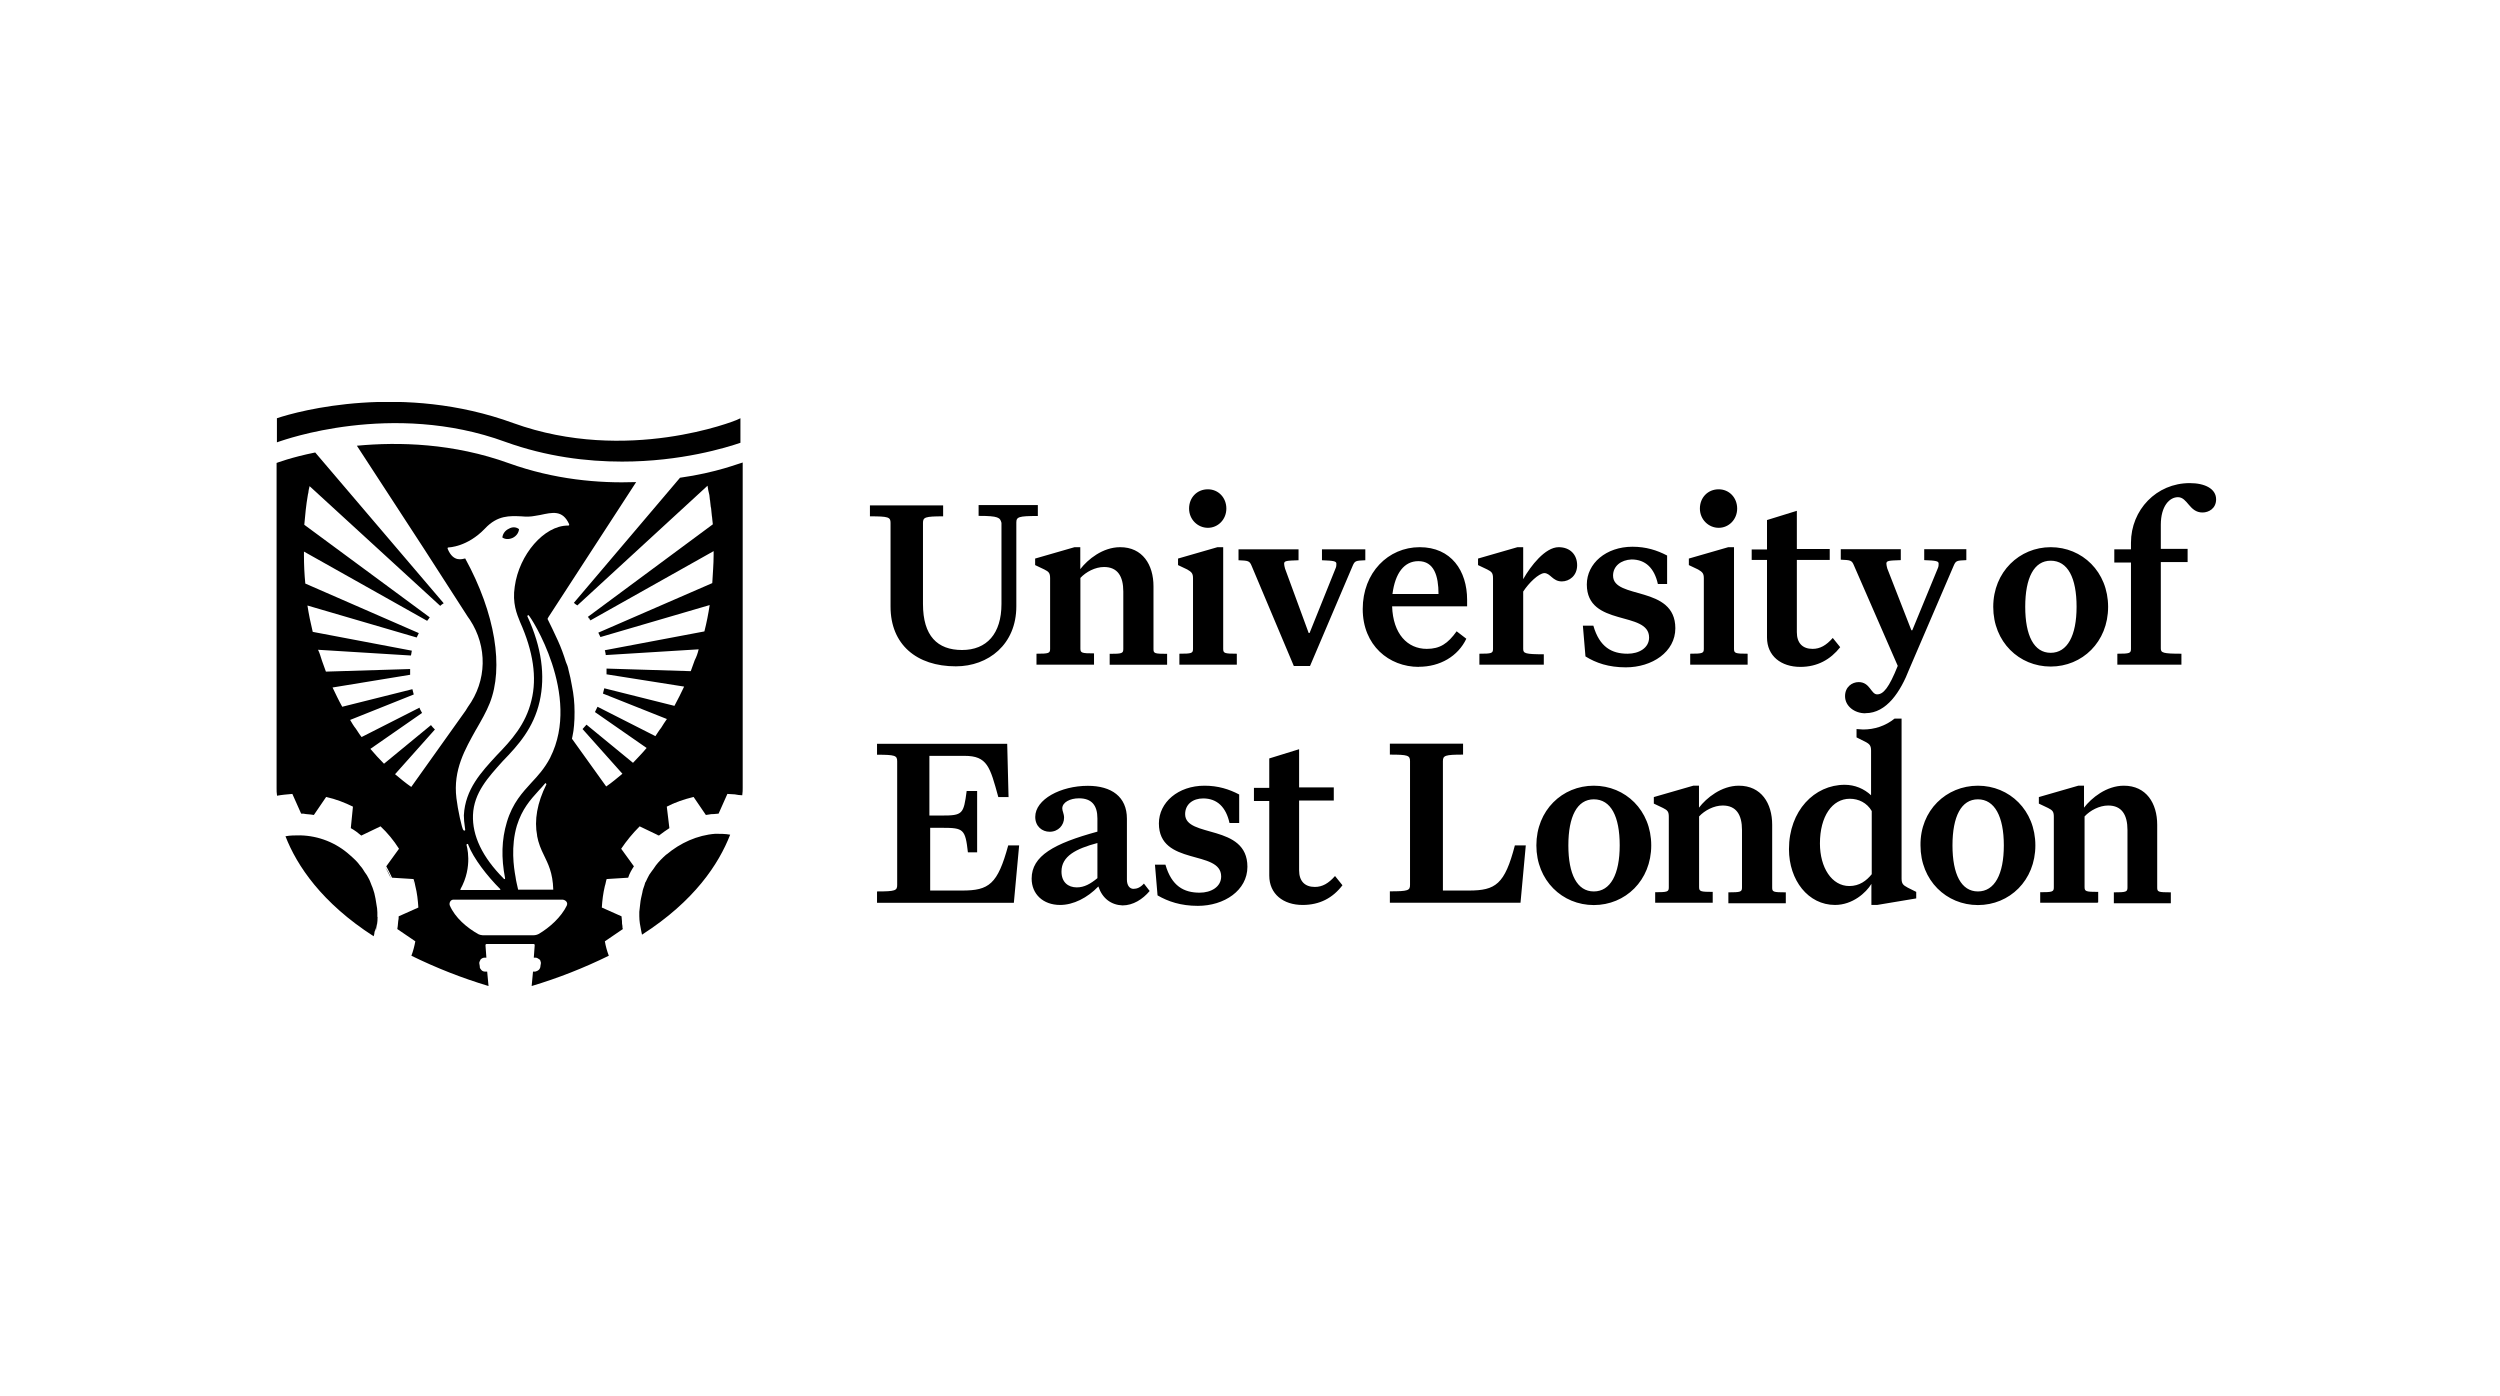
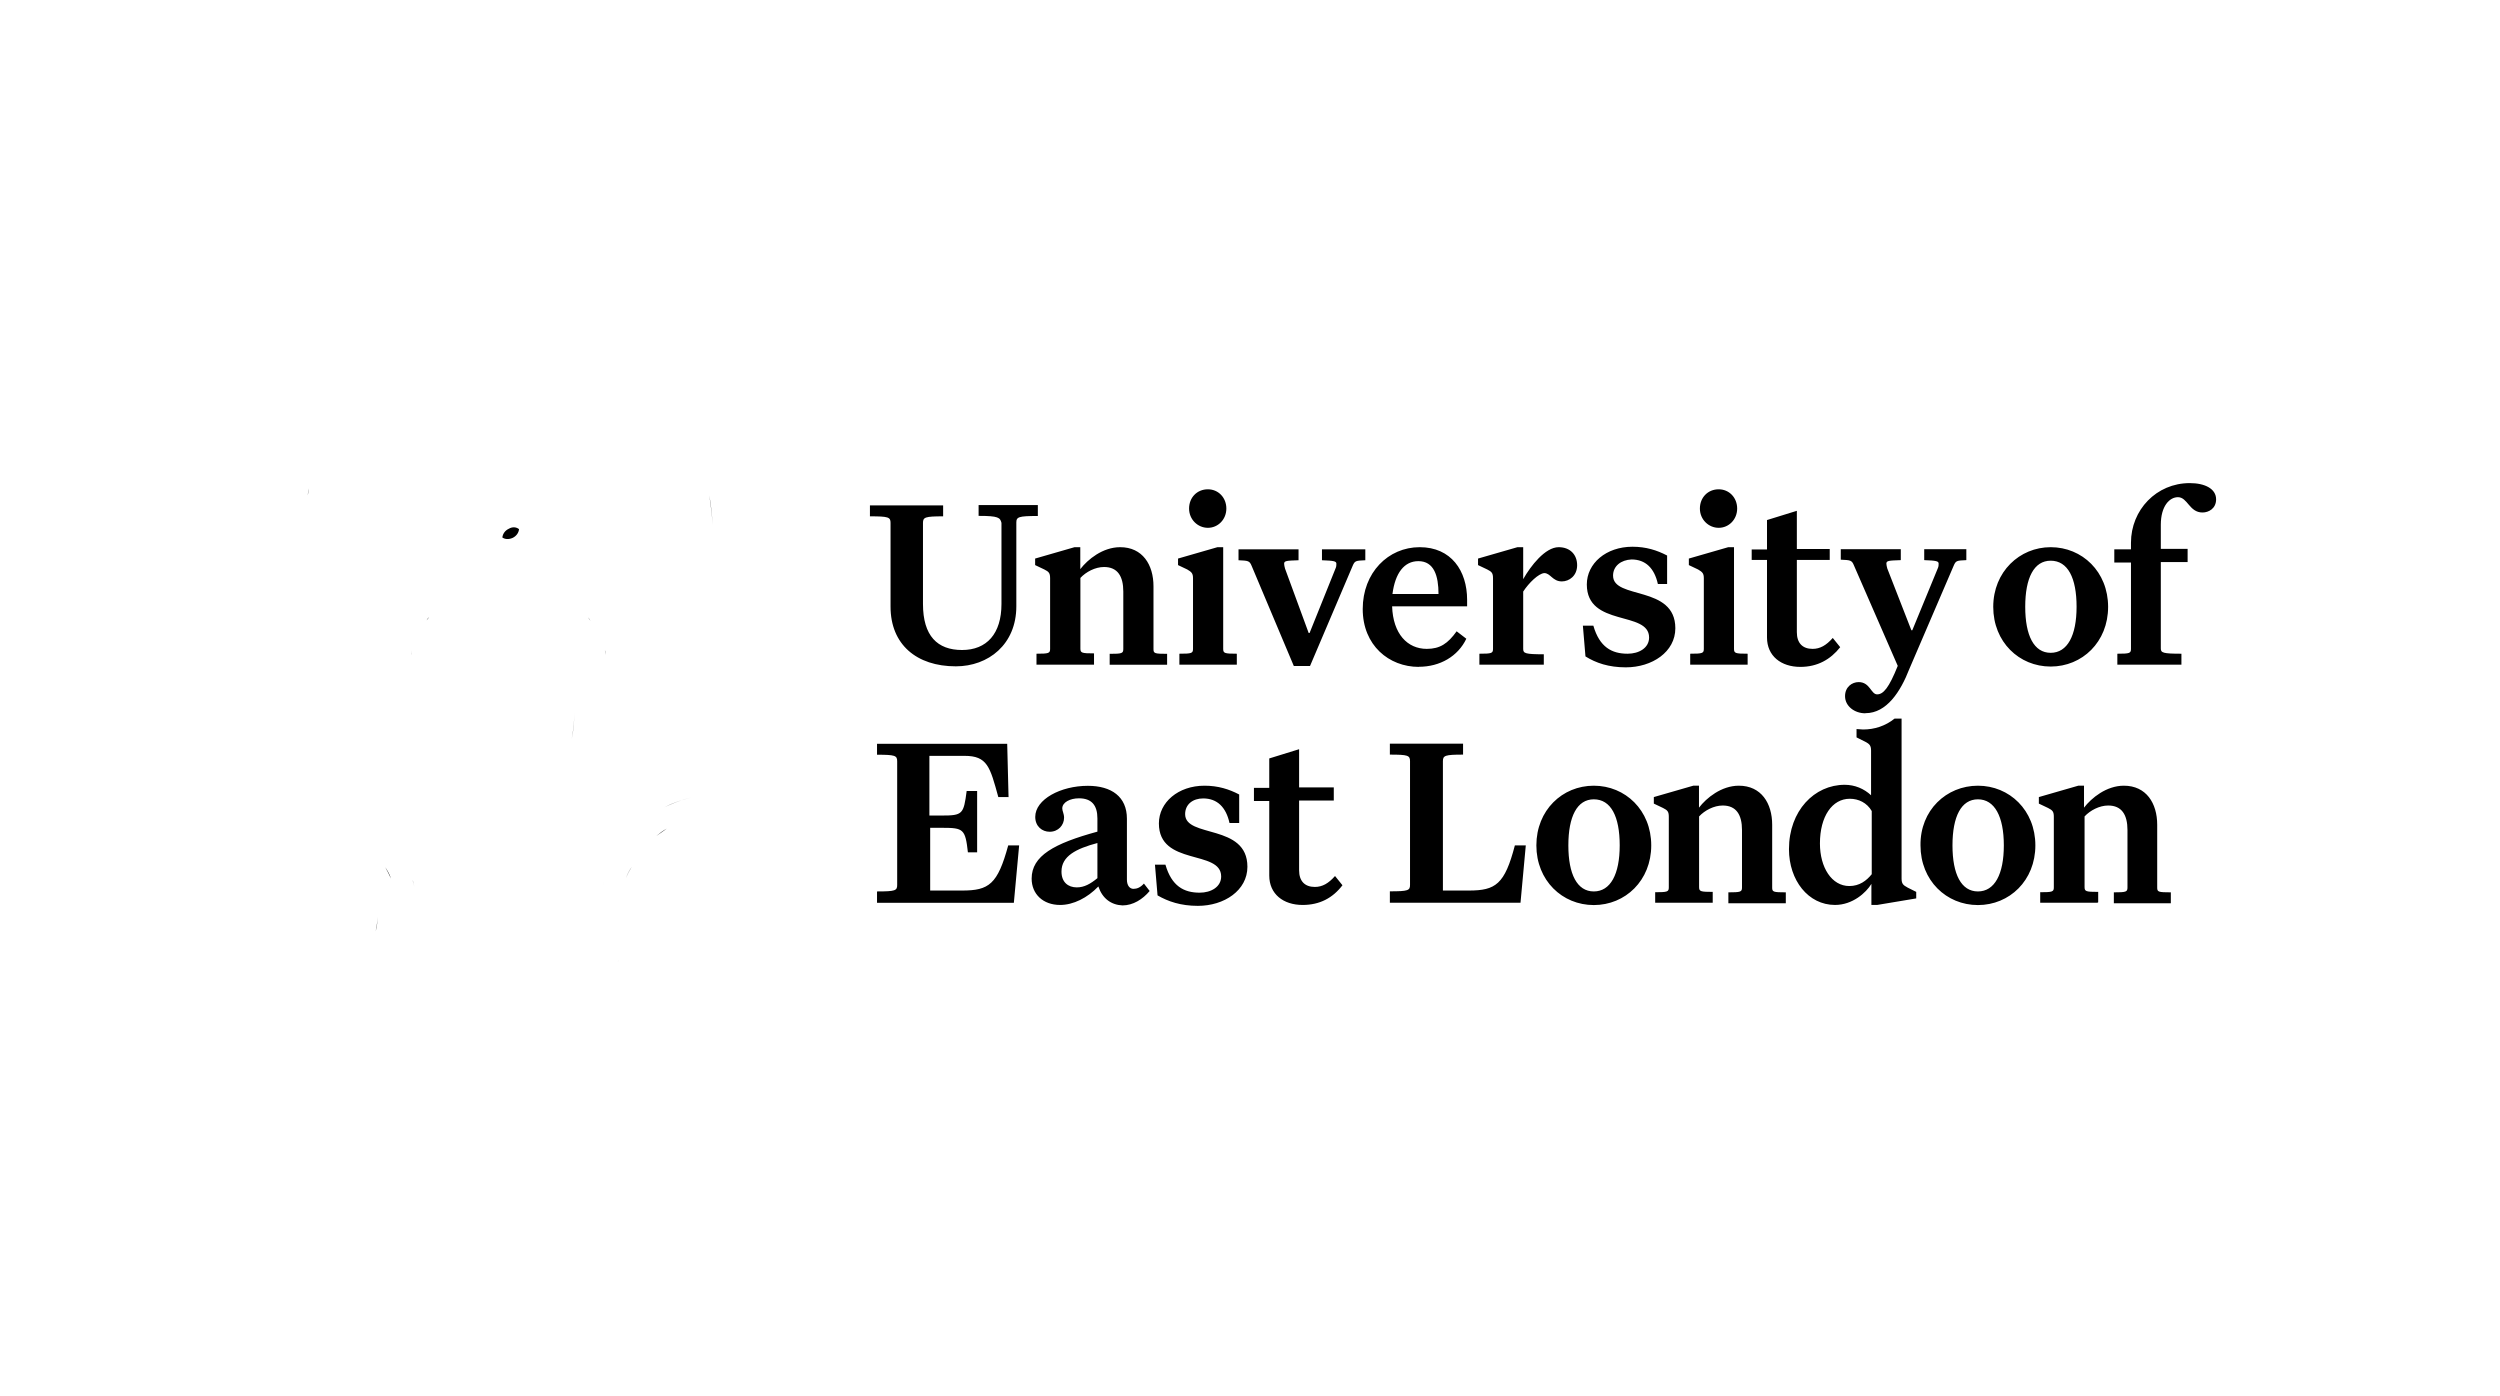
<svg xmlns="http://www.w3.org/2000/svg" id="Layer_2" viewBox="0 0 222 124">
  <defs>
    <clipPath id="clippath">
-       <rect x="24.56" y="35.7" width="172.88" height="52.6" style="fill:none;" />
-     </clipPath>
+       </clipPath>
    <clipPath id="clippath-1">
      <rect x="24.56" y="35.7" width="172.88" height="52.6" style="fill:none;" />
    </clipPath>
  </defs>
  <g id="Logos">
    <g id="east-london">
-       <rect width="222" height="124" style="fill:#fff;" />
      <path d="M165.63,63.34c-.93,0-1.79-.62-1.79-1.52,0-.82.62-1.25,1.21-1.25,1.01,0,1.09,1.09,1.64,1.09s1.05-.58,1.83-2.53l-3.89-8.92c-.19-.47-.31-.47-1.17-.51v-.93h5.33v.97c-1.05.04-1.28.04-1.28.31,0,.12.04.27.08.43l2.14,5.49h.08l2.26-5.49c.08-.16.08-.31.08-.43,0-.23-.23-.27-1.28-.31v-.97h3.74v.97c-.86.04-.93.04-1.13.51l-3.93,9.15c-.78,2.02-2.02,3.93-3.89,3.93h0ZM89.58,70.78h-.93c-.74-2.69-.97-3.66-3-3.66h-3.12v5.3h1.09c1.87,0,1.95-.12,2.22-2.18h.93v5.45h-.82c-.23-2.06-.39-2.18-2.26-2.18h-1.09v5.57h2.84c2.38,0,3.15-.55,4.09-4.01h.97l-.47,5.1h-12.15v-1.01c1.64,0,1.79-.08,1.79-.58v-10.98c0-.51-.19-.58-1.79-.58v-.97h11.56l.12,4.75ZM97.53,78.72c-.97,1.01-2.22,1.64-3.39,1.64-1.52,0-2.53-.97-2.53-2.34,0-2.02,1.99-3.12,5.84-4.17v-1.17c0-1.17-.51-1.79-1.64-1.79-.78,0-1.48.35-1.48.9,0,.23.16.47.16.82,0,.66-.51,1.25-1.28,1.25-.66,0-1.28-.47-1.28-1.32,0-1.56,2.26-2.76,4.67-2.76,2.1,0,3.47.97,3.47,2.92v5.41c0,.55.27.82.58.82s.62-.12.93-.47l.51.66c-.62.74-1.48,1.28-2.41,1.28-1.01-.04-1.79-.62-2.14-1.67h0ZM94.26,77.4c0,.93.58,1.4,1.36,1.4.66,0,1.21-.31,1.83-.82v-3.12c-1.91.51-3.19,1.17-3.19,2.53h0ZM105.24,72.3c0,2.14,5.53.82,5.53,4.67,0,2.1-2.06,3.47-4.4,3.47-1.52,0-2.65-.39-3.58-.93l-.23-2.73h.93c.55,1.91,1.64,2.49,3.04,2.49,1.01,0,1.91-.51,1.91-1.44,0-2.41-5.53-.9-5.53-4.71,0-1.87,1.71-3.35,4.05-3.35,1.21,0,2.18.31,3.08.78v2.53h-.86c-.31-1.4-1.09-2.18-2.34-2.18-.9,0-1.6.51-1.6,1.4h0ZM115.67,80.36c-1.71,0-2.96-.97-2.96-2.61v-6.62h-1.36v-1.17h1.36v-2.61l2.65-.82v3.39h3.08v1.17h-3.08v6.19c0,.97.51,1.48,1.4,1.48.66,0,1.21-.31,1.79-.97l.66.82c-.86,1.13-2.02,1.75-3.54,1.75h0ZM135.02,80.16h-11.6v-1.01c1.64,0,1.79-.08,1.79-.58v-10.98c0-.51-.19-.58-1.79-.58v-.97h6.5v.97c-1.6,0-1.79.08-1.79.58v11.49h2.3c2.38,0,3.19-.55,4.09-4.01h.97l-.47,5.1ZM141.53,69.77c2.8,0,5.1,2.18,5.1,5.3s-2.3,5.3-5.1,5.3-5.1-2.18-5.1-5.3,2.3-5.3,5.1-5.3h0ZM141.53,70.98c-1.48,0-2.26,1.52-2.26,4.09s.78,4.09,2.26,4.09,2.3-1.52,2.3-4.09-.78-4.09-2.3-4.09h0ZM152.08,80.16h-5.1v-.93c1.09,0,1.21-.04,1.21-.43v-6.27c0-.47-.12-.58-.51-.78l-.82-.39v-.58l3.5-1.01h.51v1.95c.66-.86,1.99-1.95,3.54-1.95,1.99,0,2.96,1.56,2.96,3.47v5.57c0,.39.08.43,1.21.43v.97h-5.1v-.97c1.09,0,1.21-.04,1.21-.43v-5.1c0-1.36-.51-2.18-1.71-2.18-.78,0-1.6.43-2.1.97v6.27c0,.39.12.43,1.21.43v.97h0ZM175.64,69.77c2.8,0,5.1,2.18,5.1,5.3s-2.3,5.3-5.1,5.3-5.1-2.18-5.1-5.3c-.04-3.12,2.3-5.3,5.1-5.3h0ZM175.64,70.98c-1.48,0-2.26,1.52-2.26,4.09s.78,4.09,2.26,4.09,2.3-1.52,2.3-4.09-.82-4.09-2.3-4.09h0ZM186.27,80.16h-5.1v-.93c1.09,0,1.21-.04,1.21-.43v-6.27c0-.47-.12-.58-.51-.78l-.82-.39v-.58l3.5-1.01h.51v1.95c.66-.86,1.99-1.95,3.54-1.95,1.99,0,2.96,1.56,2.96,3.47v5.57c0,.39.08.43,1.21.43v.97h-5.06v-.97c1.09,0,1.21-.04,1.21-.43v-5.1c0-1.36-.51-2.18-1.71-2.18-.78,0-1.6.43-2.1.97v6.27c0,.39.12.43,1.21.43v.93h-.04v.04ZM86.9,45.82v-.97h5.26v.97c-1.71,0-1.91.08-1.91.58v7.44c0,3.39-2.49,5.33-5.37,5.33-3.5,0-5.8-1.95-5.8-5.3v-7.44c0-.51-.19-.58-1.83-.58v-.97h6.5v.97c-1.6,0-1.79.08-1.79.58v7.2c0,2.84,1.28,4.09,3.47,4.09s3.5-1.44,3.5-4.09v-7.2c-.12-.47-.27-.62-2.02-.62h0ZM97.14,59.02h-5.1v-.97c1.09,0,1.21-.04,1.21-.43v-6.27c0-.47-.12-.58-.51-.78l-.82-.39v-.58l3.5-1.01h.51v1.95c.66-.86,1.99-1.95,3.54-1.95,1.99,0,2.96,1.56,2.96,3.47v5.57c0,.39.08.43,1.21.43v.97h-5.1v-.97c1.09,0,1.21-.04,1.21-.43v-5.1c0-1.36-.51-2.18-1.71-2.18-.78,0-1.6.43-2.1.97v6.27c0,.39.12.43,1.21.43v.97h0v.04ZM105.43,50.57l-.82-.39v-.58l3.5-1.01h.51v9.03c0,.39.12.43,1.21.43v.97h-5.1v-.97c1.09,0,1.21-.04,1.21-.43v-6.27c0-.43-.12-.55-.51-.78h0ZM107.26,43.45c.93,0,1.64.74,1.64,1.71s-.74,1.71-1.64,1.71-1.67-.74-1.67-1.71.7-1.71,1.67-1.71h0ZM121.24,48.78v.97c-.86.04-.93.04-1.13.51l-3.78,8.88h-1.44l-3.74-8.88c-.19-.47-.31-.47-1.17-.51v-.97h5.33v.97c-1.05.04-1.28.04-1.28.31,0,.12.04.27.08.43l2.1,5.72h.08l2.3-5.72c.08-.16.08-.31.08-.43,0-.23-.23-.27-1.28-.31v-.97h3.85ZM125.99,59.22c-2.65,0-4.98-1.91-4.98-5.14s2.26-5.49,5.06-5.49,4.21,2.1,4.21,4.67v.58h-6.66c.08,2.45,1.36,3.78,3.08,3.78,1.17,0,1.87-.47,2.65-1.56l.86.66c-.74,1.56-2.34,2.49-4.21,2.49h0ZM123.65,52.75h4.09c0-1.6-.39-2.92-1.79-2.92-1.25,0-2.06,1.05-2.3,2.92h0ZM137.09,59.02h-5.72v-.97c1.09,0,1.21-.04,1.21-.43v-6.27c0-.47-.12-.58-.51-.78l-.82-.39v-.58l3.5-1.01h.51v2.84c.66-1.17,1.95-2.84,3.15-2.84,1.01,0,1.64.66,1.64,1.6s-.7,1.44-1.36,1.44c-.82,0-1.01-.74-1.56-.74-.51.04-1.36.86-1.87,1.64v5.1c0,.39.19.47,1.83.47v.93h0ZM143.24,51.12c0,2.14,5.53.82,5.53,4.67,0,2.1-2.06,3.47-4.4,3.47-1.52,0-2.65-.39-3.58-.97l-.23-2.73h.93c.55,1.91,1.64,2.49,3.04,2.49,1.01,0,1.91-.51,1.91-1.44,0-2.41-5.53-.9-5.53-4.71,0-1.87,1.71-3.35,4.05-3.35,1.21,0,2.18.31,3.08.78v2.53h-.82c-.31-1.4-1.09-2.18-2.34-2.18-.93.04-1.64.58-1.64,1.44h0ZM150.79,50.57l-.82-.39v-.58l3.5-1.01h.51v9.03c0,.39.12.43,1.21.43v.97h-5.1v-.97c1.09,0,1.21-.04,1.21-.43v-6.27c0-.43-.12-.55-.51-.78h0ZM152.62,43.45c.93,0,1.64.74,1.64,1.71s-.74,1.71-1.64,1.71-1.67-.74-1.67-1.71.7-1.71,1.67-1.71h0ZM182.1,48.59c2.8,0,5.1,2.18,5.1,5.3s-2.3,5.3-5.1,5.3-5.1-2.18-5.1-5.3,2.34-5.3,5.1-5.3h0ZM182.1,49.79c-1.48,0-2.26,1.52-2.26,4.09s.78,4.09,2.26,4.09,2.3-1.52,2.3-4.09-.78-4.09-2.3-4.09h0ZM193.74,59.02h-5.72v-.97c1.09,0,1.21-.04,1.21-.43v-7.67h-1.48v-1.17h1.48v-.58c0-2.92,2.26-5.3,5.22-5.3,1.36,0,2.34.51,2.34,1.44,0,.82-.66,1.17-1.21,1.17-1.17,0-1.32-1.36-2.18-1.36-.74,0-1.52.78-1.52,2.45v2.14h2.38v1.17h-2.38v7.67c0,.39.19.47,1.83.47v.97h.04ZM159.87,59.22c-1.71,0-2.96-.97-2.96-2.61v-6.89h-1.36v-.93h1.36v-2.61l2.65-.82v3.39h2.92v.97h-2.92v6.42c0,.97.51,1.48,1.4,1.48.66,0,1.21-.31,1.79-.97l.66.82c-.86,1.09-2.02,1.75-3.54,1.75h0ZM169.37,78.8c-.35-.19-.51-.31-.51-.78v-14.21h-.62c-.82.66-1.79.97-2.8.97-.19,0-.39-.04-.58-.04v.74l.78.39c.35.19.51.31.51.78v3.97c-.62-.58-1.44-.93-2.34-.93-2.69,0-4.95,2.3-4.95,5.72,0,2.76,1.71,4.95,4.09,4.95,1.56,0,2.76-1.09,3.23-1.87v1.87h.51l3.47-.58v-.58l-.78-.39ZM166.21,77.63c-.47.58-1.09,1.05-1.99,1.05-1.56,0-2.61-1.64-2.61-3.78,0-2.41,1.09-3.97,2.65-3.97.78,0,1.52.35,1.95,1.09v5.61h0ZM36.63,78.14c.08.23.12.39.16.62-.04-.23-.08-.43-.16-.62l-1.91-.12c-.12-.39-.31-.7-.51-1.01.19.35.35.66.51,1.01l1.91.12ZM36.82,83.63l-1.6-1.09,1.6,1.09ZM38.62,64.75l-3.54,3.97,3.54-3.97ZM37.45,63.3l-4.59,3.19,4.59-3.19ZM36.71,61.67l-5.68,2.26,5.68-2.26ZM63.18,72.3c-.16,0-.27.04-.43.04-.08,0-.19.04-.27.04.08,0,.19-.04.27-.04.16,0,.27-.04.43-.04h0ZM54.85,85.42c.04-.08.08-.12.08-.16-.04.08-.04.12-.08.16h0ZM33.36,82.7c.12-.43.16-.86.16-1.28v-.39.39c0,.43-.08.86-.16,1.28h0ZM57.42,66.5l-4.56-3.19,4.56,3.19ZM36.59,57.74c-.04.16-.08.27-.08.43,0-.12.04-.27.08-.43h0ZM55.2,68.76l-3.5-3.97,3.5,3.97ZM63.3,46.6c-.08-.9-.16-1.75-.31-2.61.12.86.23,1.71.31,2.61h0ZM51,63.23c0,.82-.08,1.56-.23,2.38.16-.74.23-1.56.23-2.38h0ZM53.8,58.16c-.04-.16-.08-.27-.08-.43.04.16.04.31.08.43h0ZM59.29,63.93l-5.68-2.26,5.68,2.26ZM39.08,53.8l-11.6-10.63c-.08.27-.08.55-.16.82.04-.27.08-.55.16-.82l11.6,10.63ZM38.11,54.78c-.08.08-.19.23-.23.31l-10.94-6.15,10.94,6.15c.08-.08.16-.19.23-.31h0ZM62.48,72.42l-1.09-1.6c-.86.19-1.64.51-2.38.86.74-.39,1.56-.66,2.38-.86l1.09,1.6h0ZM63.38,48.98l-10.94,6.15c-.08-.08-.16-.23-.23-.31.08.08.19.23.23.31l10.94-6.15ZM62.99,43.99c-.04-.27-.08-.55-.16-.82l-11.6,10.63,11.6-10.63c.08.27.12.55.16.82h0ZM41.73,55.05l-.19-.27-3.89-6.04,3.89,6.04.19.27ZM59.21,73.58c-.35.19-.66.43-.93.66l.93-.66ZM55.09,82.58l-1.6,1.09,1.6-1.09ZM55.59,77.98c.12-.39.31-.7.51-1.01-.19.31-.39.66-.51,1.01l-1.91.12c-.08.23-.12.39-.16.62.04-.23.08-.39.16-.62l1.91-.12ZM45.51,47.77c.35-.16.55-.47.58-.78-.23-.19-.58-.23-.9-.04-.35.16-.55.47-.58.78.23.16.55.19.9.04h0Z" />
      <g style="clip-path:url(#clippath);">
        <path d="M60.38,42.43l-9.42,11.1c.08.08.19.16.31.23l11.56-10.63c.04.27.08.55.16.82.12.86.23,1.71.31,2.61l-11.1,8.22c.08.08.19.19.23.31l10.94-6.15v.35c0,.82-.08,1.71-.12,2.49l-10.12,4.4.19.39,9.7-2.84c-.12.78-.27,1.56-.47,2.34l-8.84,1.67c.04.16.08.27.08.43l8.25-.51c-.08.35-.19.66-.35.97-.12.35-.23.66-.35.97l-7.48-.23v.51l6.89,1.09c-.27.58-.55,1.13-.86,1.71l-6.23-1.56c-.04.16-.08.31-.12.47l5.68,2.26c-.16.23-.35.51-.51.78-.19.23-.35.51-.51.74l-5.14-2.61c-.08.16-.16.31-.23.47l4.59,3.19c-.39.47-.82.9-1.21,1.32l-4.13-3.39c-.12.12-.23.27-.35.39l3.54,3.97c-.47.39-.93.78-1.44,1.13l-3.04-4.24c.19-.82.23-1.56.23-2.38s-.08-1.56-.23-2.3c-.08-.51-.19-.97-.31-1.44-.04-.23-.12-.47-.23-.7-.19-.62-.43-1.28-.7-1.87-.35-.78-.66-1.4-.93-1.95l.08-.16,7.79-11.99c-3.35.12-7.28-.23-11.29-1.67-4.95-1.79-9.77-1.91-13.51-1.56l5.96,9.15,3.89,6.04.19.27c1.56,2.38,1.52,5.41-.19,7.75l-.19.31-4.83,6.78c-.51-.35-.97-.74-1.44-1.13l3.54-3.97c-.12-.12-.27-.27-.35-.39l-4.17,3.43c-.43-.43-.82-.86-1.21-1.32l4.59-3.19c-.08-.16-.19-.31-.23-.47l-5.14,2.61c-.19-.23-.35-.51-.51-.74-.19-.23-.35-.51-.51-.78l5.65-2.26c-.04-.16-.08-.31-.12-.47l-6.23,1.56c-.31-.55-.58-1.13-.86-1.71l6.89-1.13v-.51l-7.48.23c-.12-.31-.23-.66-.35-.97-.12-.35-.19-.66-.35-.97l8.25.51c.04-.16.04-.27.08-.43l-8.8-1.67c-.19-.78-.35-1.56-.47-2.34l9.7,2.84.19-.39-10.08-4.4c-.08-.82-.12-1.67-.12-2.49v-.35l10.94,6.15c.08-.08.16-.23.23-.31l-11.14-8.22c.08-.9.16-1.75.31-2.61.04-.27.08-.55.16-.82l11.6,10.63c.08-.08.19-.16.31-.23l-11.41-13.39c-2.14.43-3.43.93-3.43.93v28.89c0,.19,0,.43.04.66.43-.08.9-.12,1.36-.16l.78,1.75c.16,0,.27,0,.43.04.16,0,.27.04.43.04.08,0,.19.04.27.04l1.09-1.6c.86.19,1.67.51,2.38.86l-.19,1.91c.35.19.66.43.93.66l1.71-.82c.62.58,1.17,1.25,1.64,1.99l-1.13,1.56c.19.35.35.66.51,1.01l1.91.12c.08.23.12.39.16.62.16.62.23,1.28.27,1.91l-1.75.78c0,.16,0,.27-.04.43,0,.16-.04.27-.04.43,0,.08-.04.19-.04.27l1.6,1.09c-.08.43-.19.86-.35,1.28,2.22,1.09,4.52,1.99,6.85,2.69l-.12-1.28h-.19c-.16,0-.31-.08-.39-.23-.08-.08-.08-.16-.08-.27l-.04-.23c0-.08,0-.12.04-.19.04-.04.04-.12.08-.16.08-.08.19-.16.35-.16h.16l-.08-1.09c0-.08.04-.12.08-.12h4.21c.08,0,.08.08.08.12l-.08,1.09h.16c.12,0,.23.08.35.16.04.04.08.08.08.16.04.04.04.12.04.19l-.04.23c0,.12-.04.19-.08.27-.08.12-.23.19-.39.23h-.19l-.12,1.28c2.34-.7,4.63-1.6,6.85-2.69-.16-.43-.27-.82-.35-1.28l1.6-1.09c-.04-.08-.04-.19-.04-.27-.04-.16-.04-.27-.04-.43s-.04-.27-.04-.43l-1.75-.78c.04-.66.12-1.28.27-1.91.08-.23.08-.39.16-.62l1.91-.12c.12-.39.31-.7.51-1.01l-1.13-1.56c.47-.7,1.01-1.36,1.64-1.99l1.71.82c.31-.23.62-.47.93-.66l-.23-1.91c.74-.39,1.56-.66,2.38-.86l1.09,1.6c.08,0,.19-.04.27-.04.16-.04.27-.04.43-.04s.27-.04.43-.04l.78-1.75c.19,0,.47.04.66.04.19.04.47.08.66.08.04-.23.04-.51.04-.66v-28.89c-.23.04-2.3.9-5.61,1.36h0ZM48.86,67.28c-.51.97-1.09,1.6-1.67,2.22-.78.86-1.67,1.79-2.18,3.5-.47,1.56-.51,3.19-.16,4.98,0,.04,0,.08-.04.08h-.04s-.04,0-.04-.04c-1.91-1.91-2.8-3.82-2.73-5.65.08-1.99,1.36-3.35,2.65-4.79,1.36-1.4,2.73-2.92,3.27-5.3.51-2.26.19-4.79-1.09-7.55,0-.04,0-.08.04-.08.04-.04.08-.04.08,0,.16.08,4.71,7.09,1.91,12.62h0ZM47.69,74.21c.12.66.35,1.21.62,1.75.35.74.78,1.52.82,3.04h-3.12c-.08-.39-.19-.78-.23-1.13-.16-.86-.43-2.69.12-4.56.47-1.48,1.17-2.26,1.95-3.12.19-.19.35-.39.55-.62.04-.04.08-.04.08,0,.04.04.04.08.04.08-.82,1.64-1.09,3.19-.82,4.56h0ZM41.42,75.02s.04-.08.08-.08.08,0,.08.08c.47,1.21,1.67,2.76,2.84,3.93.04.04,0,.08-.04.08h-3.47s-.04-.04-.04-.04c1.17-2.06.55-3.97.55-3.97h0ZM42.28,64.78c.47-.82.9-1.56,1.21-2.34,1.25-3.15.51-7.94-2.18-12.85-.23.04-1.05.39-1.56-.86v-.08s.04-.04.08-.04,1.67-.04,3.23-1.67c1.13-1.21,2.22-1.13,3.23-1.09.43.04.82.04,1.21-.04l.47-.08c1.09-.23,1.99-.47,2.57.82v.08s-.04.04-.04.04h-.08c-2.1,0-4.32,2.57-4.71,5.41-.23,1.48.19,2.45.47,3.15,1.17,2.61,1.52,4.95,1.01,6.97-.51,2.14-1.79,3.54-3.08,4.87-1.36,1.48-2.8,3-2.92,5.33,0,.35.04.7.08.97.04.31.08.39-.04.39t-.08-.04c-.12-.08-.51-1.87-.62-2.84-.31-2.53.78-4.36,1.75-6.11h0ZM50.34,80.4c-.51,1.05-1.52,1.95-2.49,2.53-.16.08-.31.12-.47.12h-4.52c-.12,0-.23-.04-.35-.08-1.05-.58-2.1-1.48-2.57-2.57-.08-.23.08-.51.31-.51h9.73c.27.04.47.27.35.51h0Z" />
      </g>
      <g style="clip-path:url(#clippath-1);">
-         <path d="M59.17,75.88c-.35.31-.66.62-.93.97-.12.19-.27.39-.39.55l-.19.27c-.12.19-.19.39-.31.62-.08.08-.08.23-.12.31-.08.23-.16.43-.19.66-.08.35-.16.66-.19,1.01-.04.23-.04.47-.08.7v.39c0,.43.08.86.16,1.25.04.12.04.27.08.39,4.67-3,6.81-6.27,7.83-8.88-.43-.08-.9-.08-1.32-.08-1.6.12-3.12.82-4.32,1.83h0ZM33.51,81.41v-.39c0-.23-.04-.51-.08-.7-.04-.35-.12-.7-.19-1.01-.08-.23-.12-.43-.23-.66-.04-.08-.08-.23-.12-.31-.08-.23-.19-.39-.31-.62l-.19-.27c-.12-.19-.23-.39-.39-.55-.27-.39-.58-.66-.93-.97-1.21-1.09-2.76-1.71-4.4-1.75-.47,0-.9,0-1.32.08,1.01,2.61,3.23,5.92,7.83,8.88.04-.12.08-.27.08-.39.19-.43.27-.86.27-1.32h0ZM44.88,39.24c3.66,1.32,7.24,1.75,10.36,1.75,5.26,0,9.27-1.25,10.51-1.67v-2.18l-.35.16c-.08.04-9.7,3.93-19.82.27-9.81-3.58-19.04-1.09-20.99-.43v2.14l.35-.12c.08,0,9.85-3.62,19.94.08h0Z" />
-       </g>
+         </g>
    </g>
  </g>
</svg>